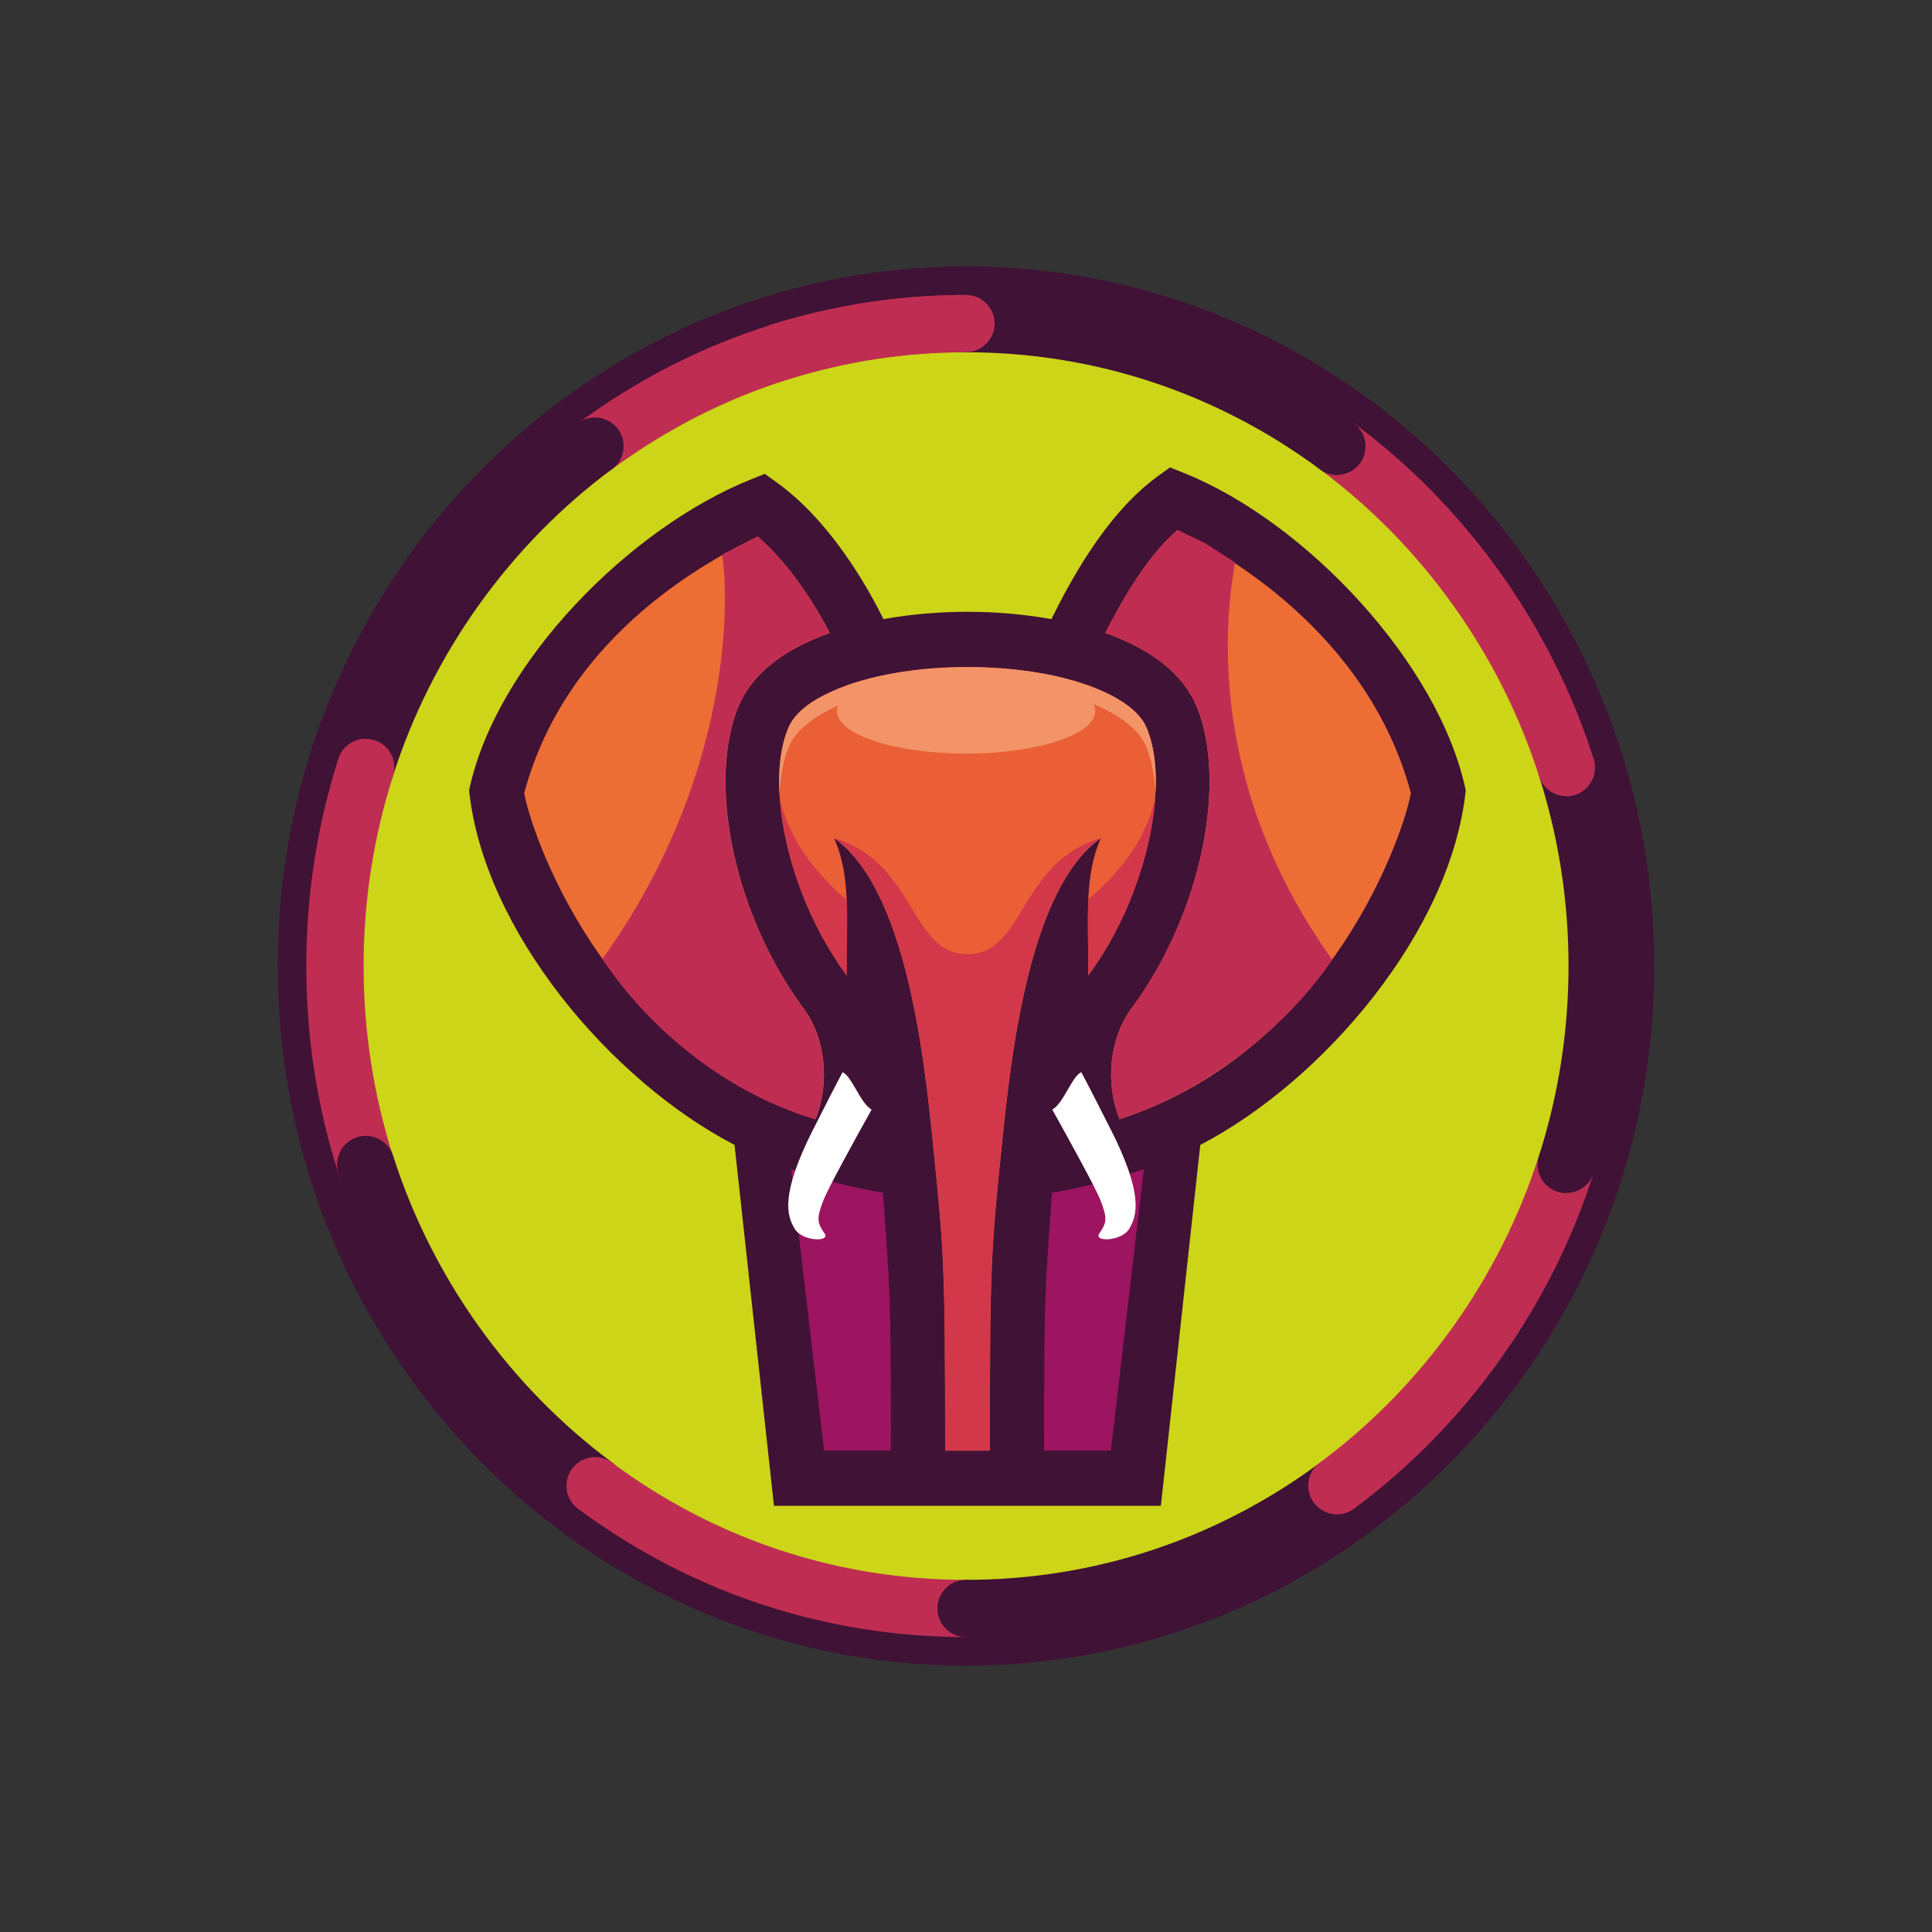
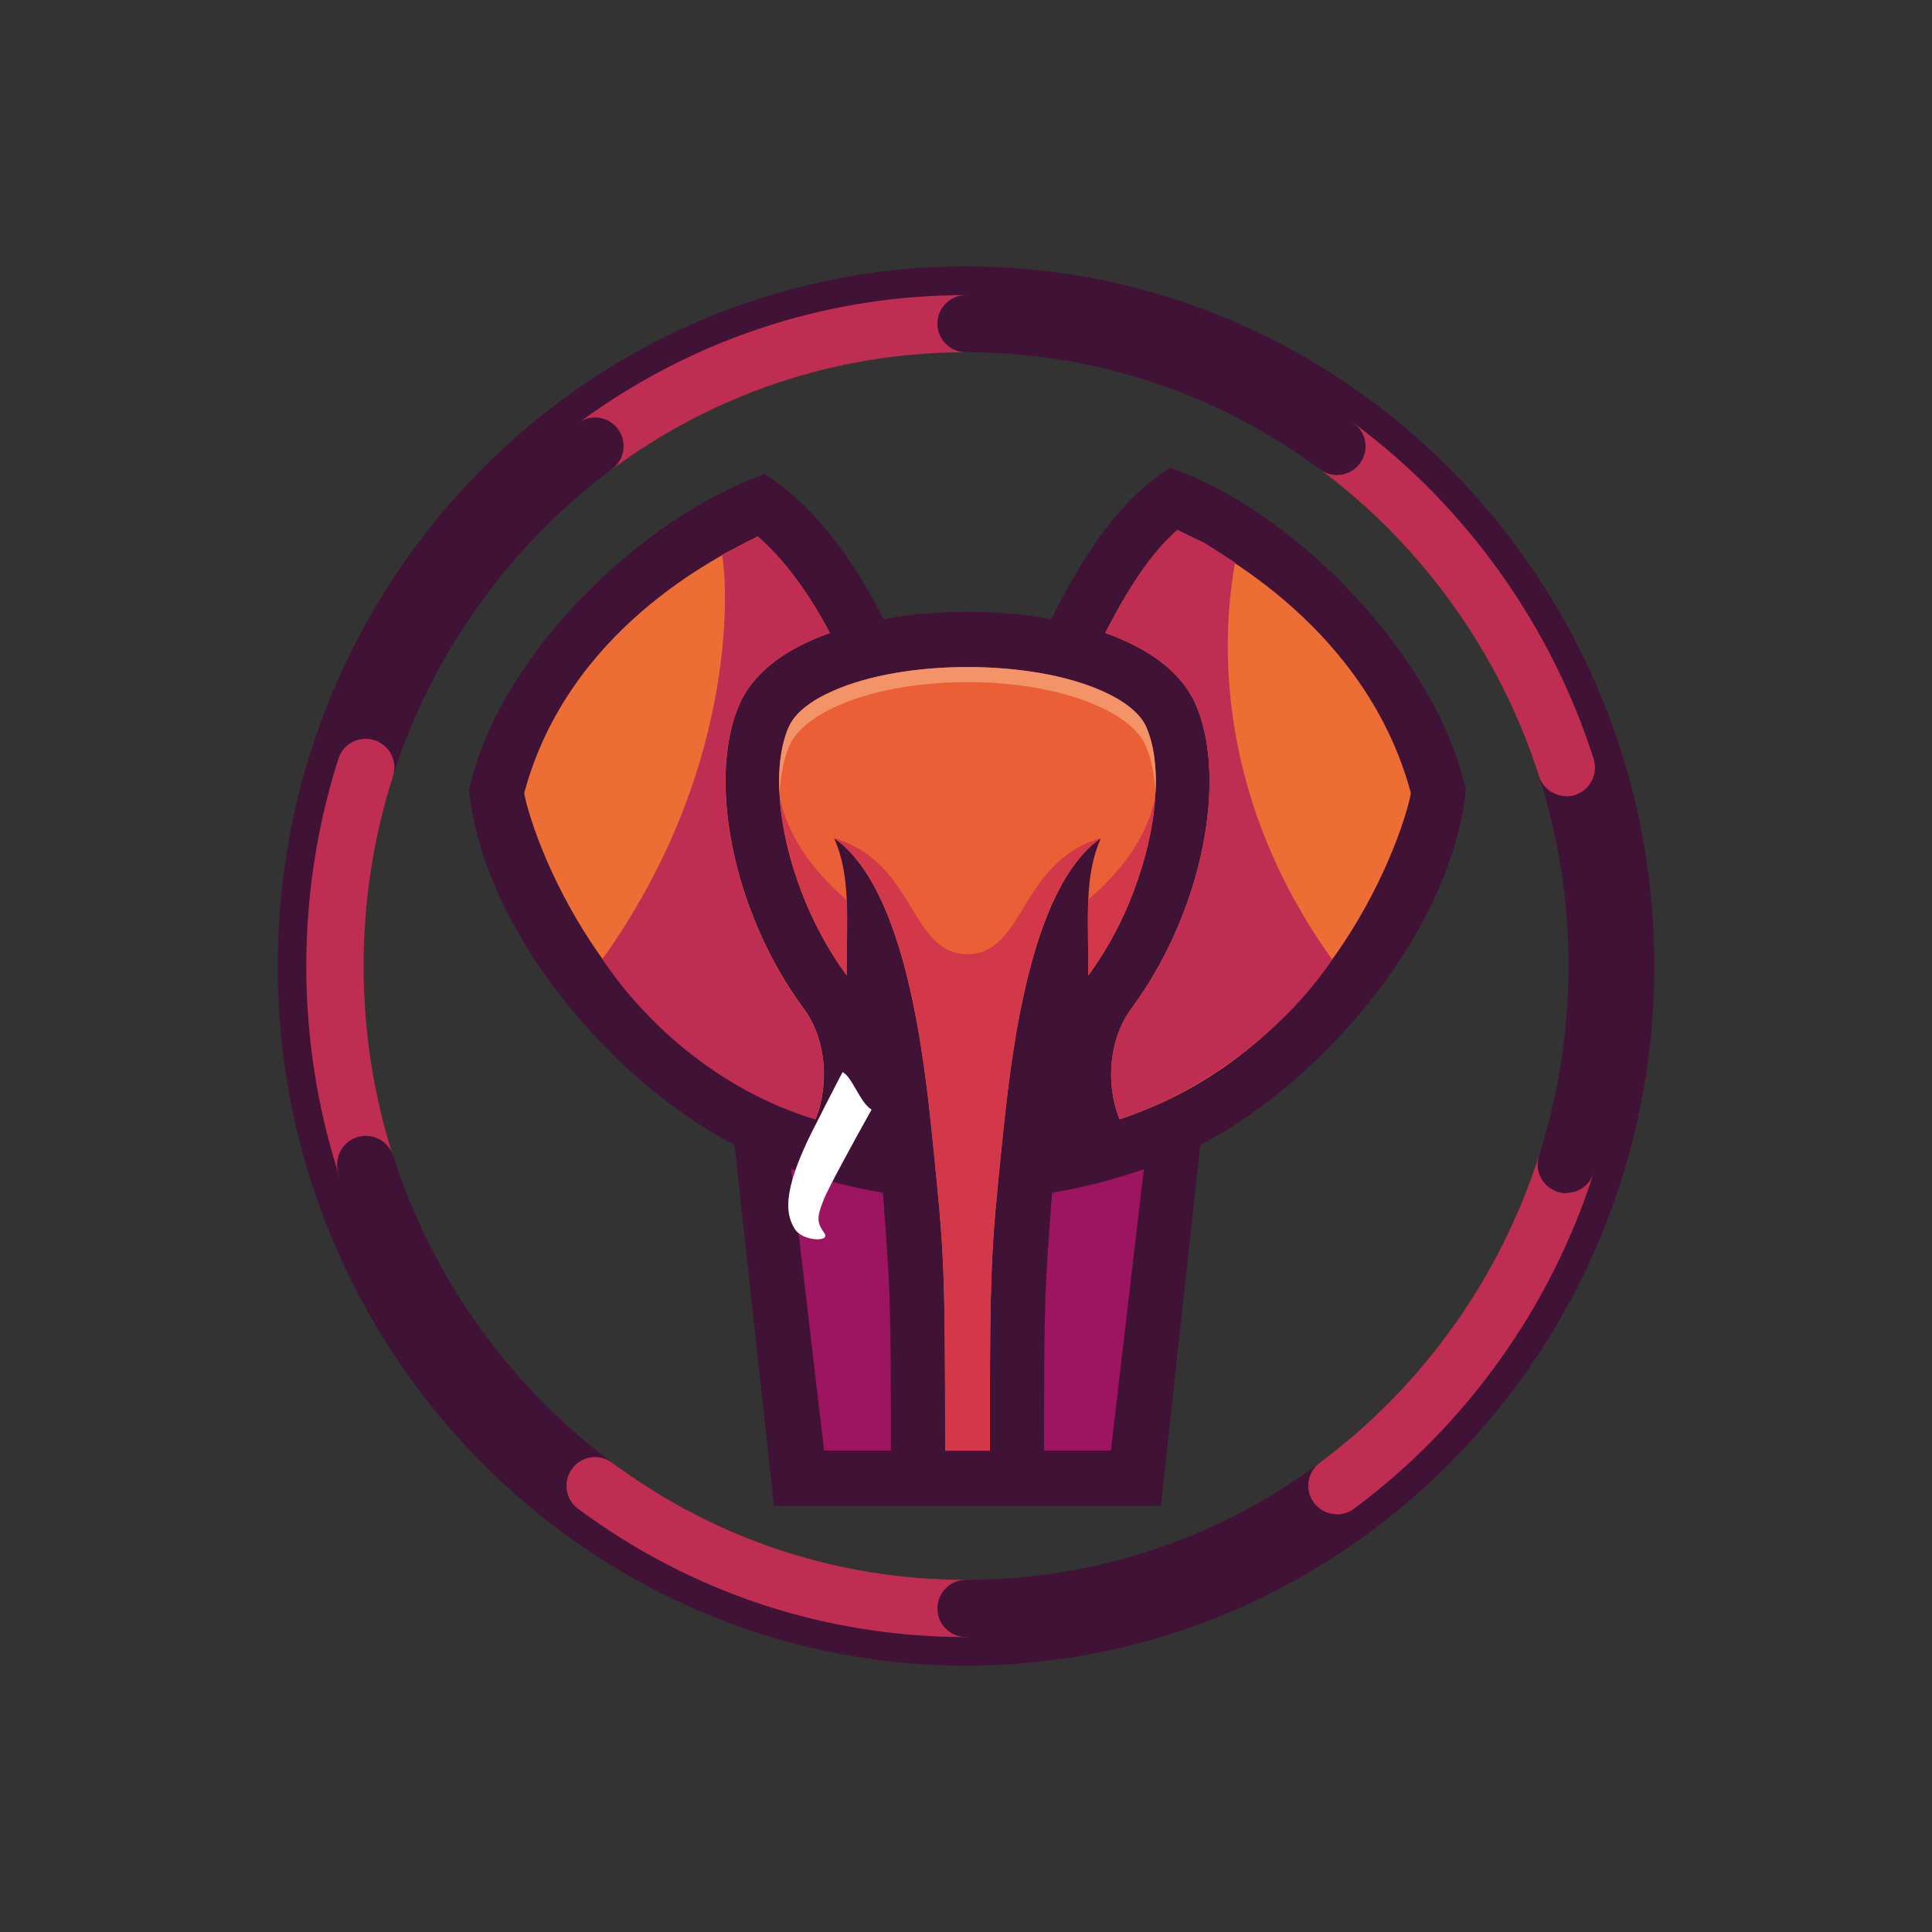
<svg xmlns="http://www.w3.org/2000/svg" id="Untitled-Seite_201" viewBox="0 0 150 150">
  <rect x="0" y="0" width="150" height="150" fill="#333333" stroke="none" />
  <defs>
    <style>.cls-1{fill:#9d1460;}.cls-1,.cls-2,.cls-3,.cls-4,.cls-5,.cls-6,.cls-7,.cls-8,.cls-9{stroke-width:0px;}.cls-2{fill:#ccd518;}.cls-3{fill:#bf2e52;}.cls-4{fill:#d3374a;}.cls-5{fill:#fff;}.cls-6{fill:#401236;}.cls-7{fill:#f29468;}.cls-8{fill:#ea5f35;}.cls-9{fill:#ec6e34;}</style>
  </defs>
-   <ellipse class="cls-2" cx="75" cy="75" rx="51.22" ry="52.1" />
  <path class="cls-6" d="m75,25.13c27.06,0,49,22.33,49,49.87s-21.94,49.87-49,49.87-49-22.33-49-49.87,21.94-49.87,49-49.87m0-4.45c-29.47,0-53.44,24.37-53.44,54.32s23.98,54.32,53.44,54.32,53.44-24.37,53.44-54.32-23.98-54.32-53.44-54.32h0Z" />
  <path class="cls-6" d="m75.12,116.91h15.01l3.06-28.02c9.56-4.97,19.47-16.59,20.61-27.53-2.09-9.92-12.52-20.91-21.91-24.65l-1.05-.42-.93.67c-4.17,3.01-7.03,8.59-8.28,11.11-2.09-.38-4.31-.57-6.52-.57s-4.43.19-6.52.57c-1.24-2.52-4.11-7.61-8.28-10.61l-.93-.67-1.05.42c-9.39,3.75-19.82,14.23-21.91,24.15,1.14,10.94,11.04,22.57,20.61,27.53l3.06,28.02h15.01Z" />
  <path class="cls-1" d="m69.17,112.62c0-12.54-.07-12.47-.62-20.02-2.51-.42-4.78-1.01-7.13-1.83l2.56,21.85h5.2,0Z" />
  <path class="cls-1" d="m81.06,112.62c0-12.54.07-12.47.62-20.02,2.51-.42,4.78-1.01,7.13-1.83l-2.56,21.85h-5.2Z" />
  <path class="cls-8" d="m88.02,69.21c-.87,2.29-2.05,4.53-3.52,6.52.02-4.45-.36-7.66.97-10.65-5.62,3.92-7.01,17.24-7.67,23.68-.86,8.45-.94,9.3-.95,23.87h-3.47c0-14.56-.09-15.42-.95-23.87-.65-6.44-2.05-19.76-7.67-23.68,1.33,2.99.95,6.2.97,10.65-1.46-1.99-2.65-4.23-3.52-6.52-1.84-4.85-2.27-9.78-.99-12.74.48-1.12,1.73-2.07,3.43-2.82,2.78-1.24,6.6-1.86,10.46-1.86s7.68.62,10.46,1.86c1.7.76,2.95,1.71,3.43,2.82,1.27,2.97.85,7.89-.99,12.74h0Z" />
  <path class="cls-4" d="m75.12,112.62h-1.74c0-14.56-.09-15.42-.95-23.87-.65-6.44-2.05-19.76-7.67-23.68,6.36,1.9,5.87,9.01,10.35,9.01s3.99-7.11,10.35-9.01c-5.62,3.92-7.01,17.24-7.67,23.68-.86,8.45-.94,9.3-.95,23.87h-1.74Zm9.38-42.77c-.09,2,0,3.83,0,5.87,2.87-3.89,4.88-9.16,5.2-13.83-.83,4.11-4.03,6.93-5.2,7.95Zm-18.75.05c.07,1.86-.02,3.79-.01,5.83-2.87-3.89-4.88-9.16-5.2-13.83.83,4.11,4.04,6.97,5.21,8Z" />
  <path class="cls-9" d="m87.79,78.37c1.74-2.34,3.13-4.96,4.14-7.63,2.22-5.85,2.63-12.02.93-15.99-.94-2.19-2.96-3.86-5.6-5.03-.46-.21-.95-.4-1.45-.58,1.09-2.07,3.02-5.75,5.61-7.98,3.2,1.58,14.72,7.75,18.12,20.41-.48,2.85-5.97,19.85-22.62,25.33-1.16-2.92-.72-6.35.87-8.53h0Z" />
  <path class="cls-9" d="m62.45,78.37c-1.74-2.34-3.13-4.96-4.14-7.63-2.22-5.85-2.63-12.02-.93-15.99.94-2.19,2.96-3.86,5.6-5.03.46-.21.95-.4,1.45-.58-1.09-2.07-3.02-5.25-5.61-7.48-3.2,1.58-14.72,7.26-18.12,19.91.48,2.85,5.97,19.85,22.62,25.33,1.16-2.92.72-6.35-.87-8.53h0Z" />
  <path class="cls-3" d="m56.06,43.07c.52,2.99,1,17.03-9.29,31.39,3.1,4.68,8.86,10.16,16.54,12.45,1.16-2.92.72-6.35-.87-8.53h0c-1.74-2.34-3.13-4.96-4.14-7.63-2.22-5.85-2.63-12.02-.93-15.99.94-2.19,2.96-3.86,5.6-5.03.46-.21.95-.4,1.45-.58-1.08-2.06-3.01-5.28-5.58-7.5l-2.79,1.42Z" />
  <path class="cls-3" d="m95.89,43.68c-.52,2.99-2.75,16.47,7.54,30.82-3.1,4.68-9.19,9.99-16.51,12.4-1.16-2.92-.72-6.35.87-8.53h0c1.74-2.34,3.13-4.96,4.14-7.63,2.22-5.85,2.63-12.02.93-15.99-.94-2.19-2.96-3.86-5.6-5.03-.46-.21-.95-.4-1.45-.58,1.08-2.06,3.04-5.77,5.6-8l2.15,1.03,2.33,1.5Z" />
  <path class="cls-7" d="m60.52,61.61c-.11-2,.12-3.78.71-5.14.48-1.12,1.73-2.07,3.43-2.82,2.78-1.24,6.6-1.86,10.46-1.86s7.68.62,10.46,1.86c1.7.76,2.95,1.71,3.43,2.82.59,1.37.81,3.15.71,5.14-.07-1.36-.31-2.58-.71-3.59-.48-1.21-1.73-2.23-3.43-3.05-2.78-1.34-6.6-2.01-10.46-2.01s-7.68.67-10.46,2.01c-1.7.82-2.95,1.85-3.43,3.05-.4,1.01-.63,2.23-.71,3.59h0Z" />
-   <ellipse class="cls-7" cx="75.01" cy="55.21" rx="10.03" ry="3.3" />
  <path class="cls-5" d="m63.15,87.66c1.9-3.76,2.27-4.42,2.27-4.42.42.23.65.68,1.32,1.82.35.59.65.92.93,1.09-1.48,2.65-3.37,6.11-3.72,6.99-.58,1.48-.51,1.78.07,2.63.47.68-1.75.62-2.33-.38-.58-.99-1.15-2.58,1.46-7.74Z" />
-   <path class="cls-5" d="m86.22,87.66c-1.9-3.76-2.27-4.42-2.27-4.42-.42.23-.65.68-1.32,1.82-.35.59-.65.92-.93,1.09,1.48,2.65,3.37,6.11,3.72,6.99.58,1.48.51,1.78-.07,2.63-.47.68,1.75.62,2.33-.38.58-.99,1.15-2.58-1.46-7.74Z" />
  <g id="Circle_Progress">
    <path class="cls-3" d="m46.2,36.88c-.68,0-1.35-.31-1.79-.9-.73-.99-.52-2.38.46-3.11,4.59-3.4,9.66-5.98,15.06-7.67,4.86-1.52,9.93-2.29,15.06-2.29,1.23,0,2.22,1,2.22,2.22s-1,2.22-2.22,2.22c-4.68,0-9.3.7-13.74,2.09-4.93,1.54-9.55,3.9-13.74,7-.4.3-.86.44-1.32.44Z" />
    <path class="cls-6" d="m28.39,61.81c-.22,0-.45-.03-.68-.11-1.17-.37-1.82-1.62-1.44-2.8,3.3-10.36,9.91-19.6,18.6-26.05.99-.73,2.38-.52,3.11.46.73.99.52,2.38-.46,3.11-7.95,5.89-13.99,14.35-17.01,23.82-.3.95-1.18,1.55-2.12,1.55Z" />
    <path class="cls-3" d="m28.39,92.64c-.94,0-1.82-.6-2.12-1.55-1.66-5.19-2.49-10.6-2.49-16.09s.84-10.9,2.49-16.09c.37-1.17,1.62-1.82,2.8-1.44,1.17.37,1.82,1.62,1.44,2.8-1.52,4.75-2.28,9.71-2.28,14.74s.77,9.99,2.28,14.74c.37,1.17-.27,2.42-1.44,2.8-.22.07-.45.11-.68.11Z" />
    <path class="cls-6" d="m46.2,117.57c-.46,0-.92-.14-1.32-.44-8.69-6.44-15.3-15.69-18.6-26.04-.37-1.17.27-2.42,1.44-2.8,1.17-.37,2.42.27,2.8,1.44,3.02,9.47,9.06,17.93,17.01,23.82.99.73,1.19,2.12.46,3.11-.44.59-1.11.9-1.79.9Z" />
    <path class="cls-3" d="m75,127.1c-10.91,0-21.33-3.44-30.12-9.96-.99-.73-1.19-2.12-.46-3.11.73-.99,2.12-1.2,3.11-.46,8.02,5.95,17.52,9.09,27.48,9.09,1.23,0,2.22.99,2.22,2.22s-1,2.22-2.22,2.22Z" />
    <path class="cls-6" d="m75,127.1c-1.23,0-2.22-.99-2.22-2.22s1-2.22,2.22-2.22c9.95,0,19.45-3.14,27.48-9.09.99-.73,2.38-.52,3.11.46s.52,2.38-.46,3.11c-8.8,6.52-19.21,9.96-30.12,9.96Z" />
    <path class="cls-3" d="m103.8,117.57c-.68,0-1.35-.31-1.79-.9-.73-.99-.52-2.38.46-3.11,7.95-5.89,13.99-14.35,17.01-23.82.37-1.17,1.62-1.81,2.8-1.44,1.17.37,1.82,1.62,1.44,2.8-3.3,10.36-9.91,19.6-18.6,26.04-.4.29-.86.44-1.32.44Z" />
    <path class="cls-6" d="m121.61,92.64c-.22,0-.45-.03-.68-.11-1.17-.37-1.82-1.62-1.44-2.8,1.52-4.75,2.29-9.71,2.29-14.74s-.77-9.99-2.29-14.74c-.37-1.17.27-2.42,1.44-2.8,1.17-.37,2.42.27,2.8,1.44,1.65,5.19,2.49,10.6,2.49,16.09s-.84,10.9-2.49,16.09c-.3.95-1.18,1.55-2.12,1.55Z" />
    <path class="cls-3" d="m121.61,61.81c-.94,0-1.82-.6-2.12-1.55-3.02-9.47-9.06-17.93-17.01-23.82-.99-.73-1.19-2.12-.46-3.11.73-.99,2.12-1.19,3.11-.46,8.69,6.44,15.3,15.69,18.6,26.05.37,1.17-.27,2.42-1.44,2.8-.22.07-.45.11-.68.11Z" />
    <path class="cls-6" d="m103.8,36.88c-.46,0-.92-.14-1.32-.44-8.03-5.95-17.53-9.09-27.48-9.09-1.23,0-2.22-1-2.22-2.22s1-2.22,2.22-2.22c10.91,0,21.33,3.44,30.12,9.96.99.73,1.19,2.12.46,3.11-.44.59-1.11.9-1.79.9Z" />
  </g>
-   <path class="cls-3" d="m60.6,29.54c-.95,0-1.82-.61-2.12-1.56-.37-1.17.29-2.42,1.46-2.79,4.86-1.52,9.93-2.29,15.06-2.29,1.23,0,2.22,1,2.22,2.22s-1,2.22-2.22,2.22c-4.68,0-9.3.7-13.74,2.09-.22.07-.44.1-.66.1Z" />
</svg>